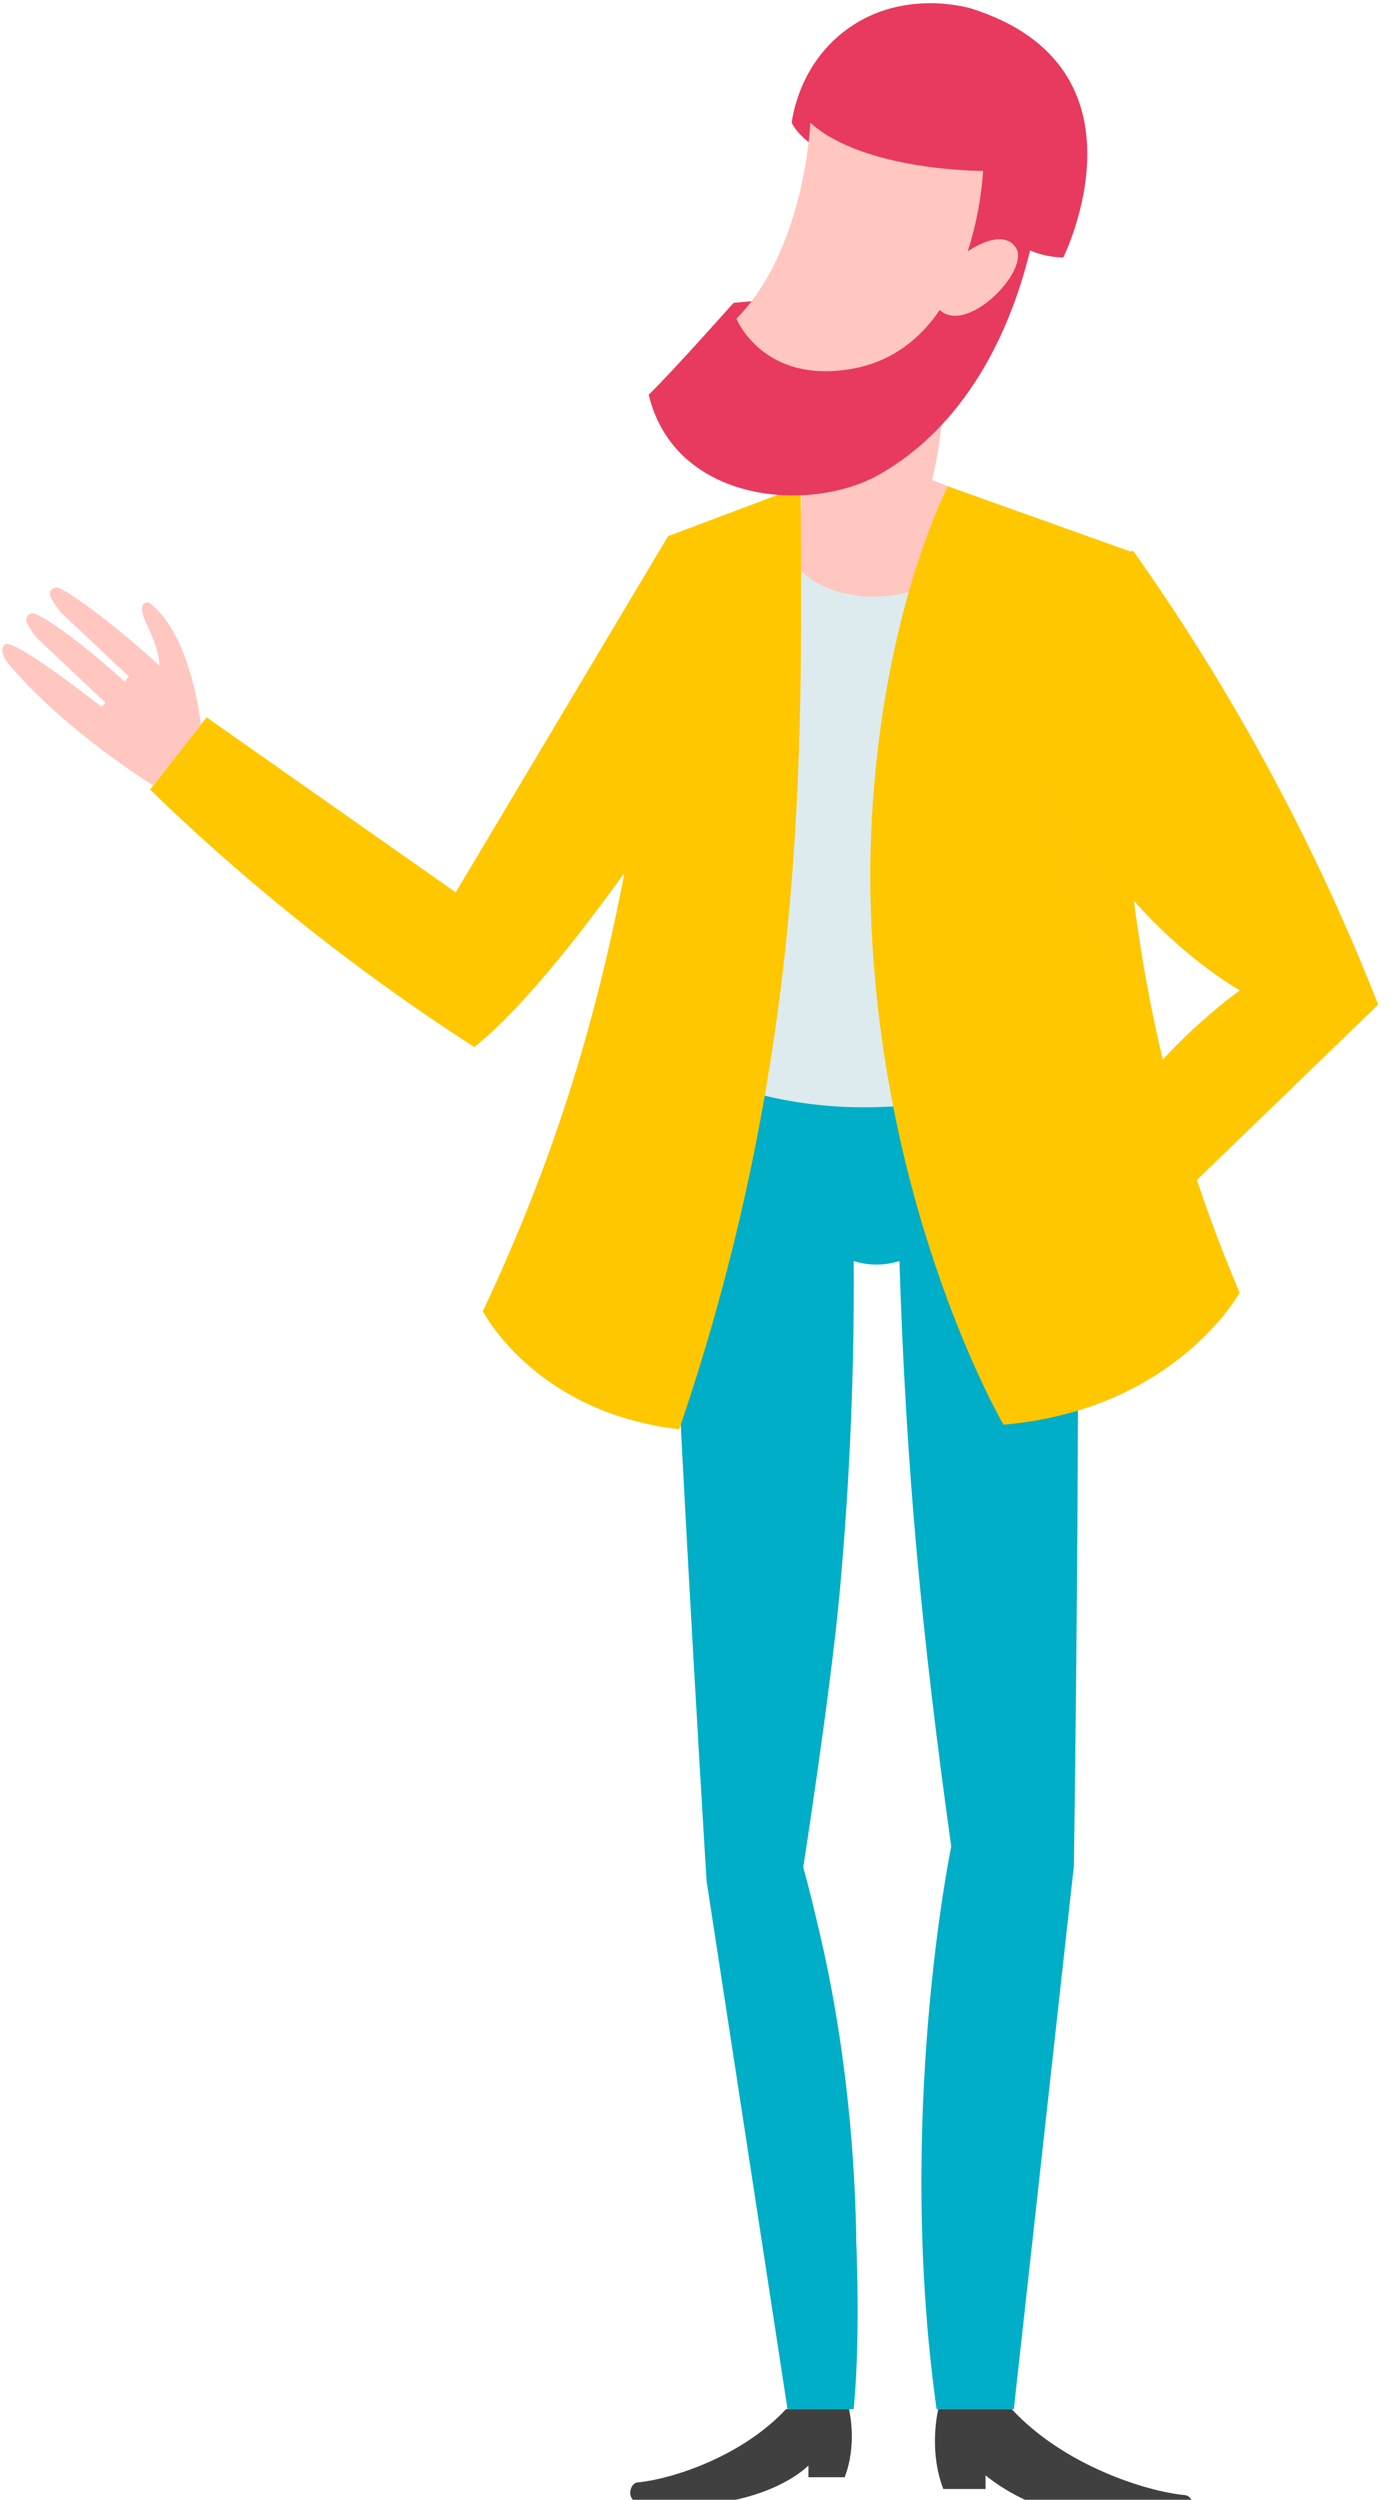
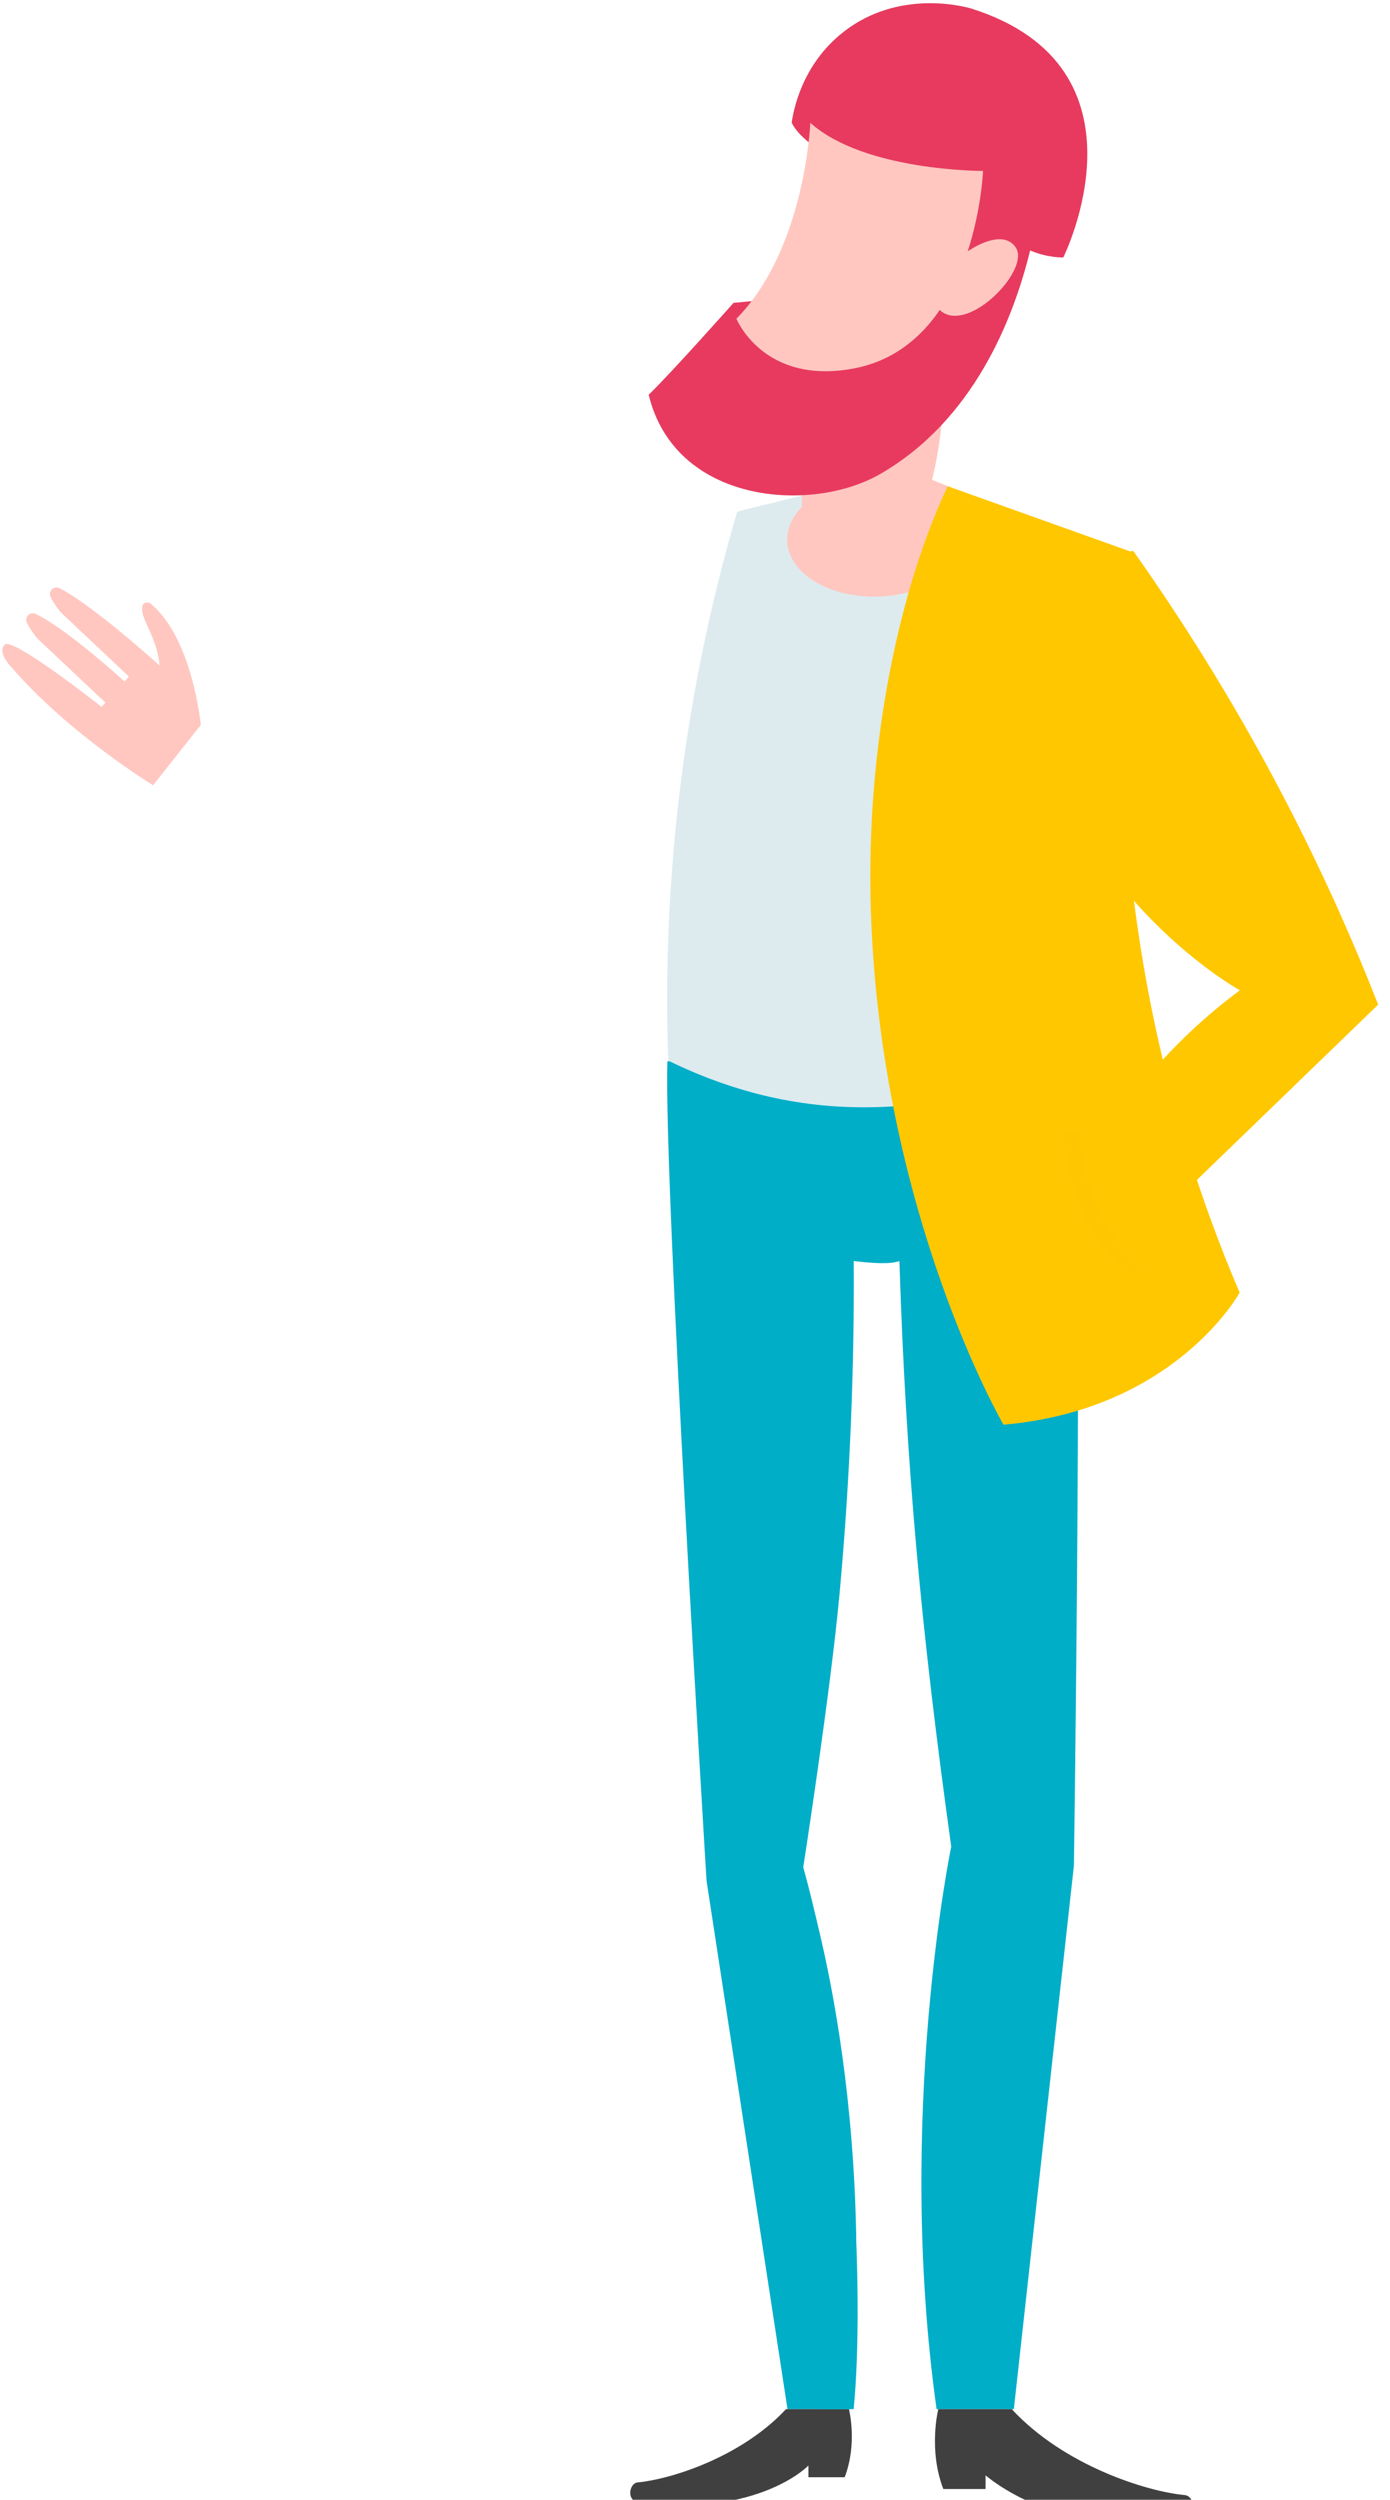
<svg xmlns="http://www.w3.org/2000/svg" width="114" height="205" viewBox="0 0 114 205" fill="none">
-   <path fill-rule="evenodd" clip-rule="evenodd" d="M54.736 87.032C54.424 96.881 57.948 154.237 57.948 154.237L64.587 197.569H70.012C70.934 188.11 70.012 167.924 65.878 153.13C65.878 153.13 68.118 138.723 68.852 130.733C69.752 120.94 70.071 111.792 70.019 103.416C70.441 103.55 71.04 103.69 71.766 103.704C72.614 103.721 73.305 103.561 73.764 103.416C74.308 120.216 75.517 133.46 78.015 151.434C78.015 151.434 73.431 173.454 76.814 197.569H83.149L88.076 152.992C88.076 152.992 88.843 100.225 88.076 87.032C76.963 87.032 65.849 87.032 54.736 87.032Z" fill="#00AEC8" />
+   <path fill-rule="evenodd" clip-rule="evenodd" d="M54.736 87.032C54.424 96.881 57.948 154.237 57.948 154.237L64.587 197.569H70.012C70.934 188.11 70.012 167.924 65.878 153.13C65.878 153.13 68.118 138.723 68.852 130.733C69.752 120.94 70.071 111.792 70.019 103.416C72.614 103.721 73.305 103.561 73.764 103.416C74.308 120.216 75.517 133.46 78.015 151.434C78.015 151.434 73.431 173.454 76.814 197.569H83.149L88.076 152.992C88.076 152.992 88.843 100.225 88.076 87.032C76.963 87.032 65.849 87.032 54.736 87.032Z" fill="#00AEC8" />
  <path fill-rule="evenodd" clip-rule="evenodd" d="M60.461 41.957C58.717 47.906 57.089 54.9 56.014 62.802C54.776 71.906 54.562 80.085 54.804 86.979C57.794 88.437 62.855 90.524 69.413 90.777C75.122 90.997 81.5 89.951 88.038 86.979C88.038 86.979 83.568 64.894 86.246 42.88L75.83 39.876H68.847L60.461 41.957Z" fill="#DDEBEF" />
  <path fill-rule="evenodd" clip-rule="evenodd" d="M70.52 39.361C71.495 35.591 71.493 31.901 71.497 31.889L77.45 29.312C77.45 33.525 77.165 36.688 76.263 40.05C78.065 40.861 79.261 42.208 79.326 43.776C79.438 46.448 76.223 48.751 72.147 48.92C68.07 49.089 64.675 47.059 64.564 44.387C64.465 41.989 67.044 39.888 70.52 39.361Z" fill="#FFC7C0" />
  <path fill-rule="evenodd" clip-rule="evenodd" d="M65.78 39.968L70.579 38.367L78.681 41.714L79.329 40.51L75.087 38.809L65.697 46.289L65.78 39.968Z" fill="#FFC7C0" />
  <path fill-rule="evenodd" clip-rule="evenodd" d="M77.73 39.876L92.914 45.301C92.914 45.301 87.932 73.977 101.67 106.003C101.67 106.003 96.421 115.605 82.3 116.836C82.3 116.836 72.269 99.627 71.427 74.836C70.947 60.682 73.995 47.698 77.73 39.876Z" fill="#FFC700" />
  <path fill-rule="evenodd" clip-rule="evenodd" d="M94.476 82.128C94.475 82.128 94.475 82.128 94.474 82.128C93.784 78.419 93.296 74.88 92.961 71.565V71.566C93.297 74.88 93.786 78.42 94.476 82.128Z" fill="#EFEDDA" />
  <g opacity="0.07">
-     <path opacity="0.07" fill-rule="evenodd" clip-rule="evenodd" d="M94.475 82.128C82.177 77.162 84.883 57.984 84.883 57.984L92.888 71.518C93.24 74.847 93.751 78.402 94.475 82.128Z" fill="#343839" />
-   </g>
+     </g>
  <path fill-rule="evenodd" clip-rule="evenodd" d="M92.928 45.157C97.226 51.226 101.715 58.38 105.94 66.643C108.758 72.155 111.091 77.441 113.03 82.385C106.097 89.09 99.165 95.796 92.233 102.5L88.341 96.597C88.341 96.597 92.789 87.771 101.686 81.213C101.686 81.213 88.287 73.829 84.63 57.758C84.63 57.758 85.373 47.616 92.928 45.157Z" fill="#FFC700" />
-   <path fill-rule="evenodd" clip-rule="evenodd" d="M51.211 71.581C47.372 76.939 42.576 82.96 38.897 85.864C34.92 83.302 30.718 80.364 26.396 77C21.054 72.843 16.372 68.692 12.307 64.75L16.942 58.827L37.376 73.18L54.79 43.968L65.666 39.876C65.687 59.13 66.678 85.058 55.706 117.213C43.829 115.838 39.599 107.523 39.599 107.523C45.318 95.419 48.842 84.023 51.211 71.581Z" fill="#FFC700" />
  <path fill-rule="evenodd" clip-rule="evenodd" d="M84.485 20.539C83.104 26.192 79.836 34.459 72.197 38.868C66.497 42.157 55.353 41.297 53.202 32.373C55.108 30.528 60.163 24.834 60.163 24.834L76.913 23.282C77.856 21.282 79.042 18.327 79.704 14.986C73.062 15.804 66.132 12.63 64.93 10.056C65.057 9.17 65.709 5.341 69.162 2.63C73.685 -0.921 79.082 0.533 79.638 0.693C94.978 5.535 87.205 21.114 87.205 21.114C87.205 21.114 85.935 21.162 84.485 20.539Z" fill="#E73A5E" />
  <path fill-rule="evenodd" clip-rule="evenodd" d="M79.366 20.613C79.368 20.611 79.371 20.61 79.373 20.608C79.373 20.608 82.188 18.597 83.315 20.311C84.442 22.024 79.982 26.811 77.56 25.744C77.56 25.744 77.306 25.657 77.077 25.416C75.502 27.721 73.234 29.627 69.966 30.228C62.594 31.582 60.396 26.136 60.396 26.136C66.056 20.389 66.459 10.072 66.459 10.072C70.899 14.056 80.623 14.017 80.623 14.017C80.623 14.017 80.505 17.111 79.366 20.613Z" fill="#FFC7C0" />
  <path fill-rule="evenodd" clip-rule="evenodd" d="M69.275 203.152H66.304V202.191C66.304 202.191 62.382 206.334 52.574 205.336C52.086 205.286 51.687 204.928 51.687 204.432C51.687 204.04 51.918 203.609 52.305 203.574C54.955 203.332 60.775 201.53 64.462 197.569H69.627C69.627 197.569 70.344 200.39 69.275 203.152Z" fill="#3F403F" />
  <path fill-rule="evenodd" clip-rule="evenodd" d="M77.365 204.118H80.83V202.991C80.83 202.991 86.827 208.343 96.849 206.679C97.413 206.585 97.884 206.201 97.884 205.62C97.884 205.159 97.614 204.654 97.162 204.613C94.071 204.329 87.281 202.215 82.98 197.569H76.953C76.953 197.569 76.117 200.878 77.365 204.118Z" fill="#3F403F" />
  <path fill-rule="evenodd" clip-rule="evenodd" d="M12.283 49.449C12.283 49.449 11.486 49.154 11.685 50.237C11.856 51.167 12.857 52.389 13.096 54.583C8.555 50.514 5.778 48.651 4.859 48.226C4.418 48.022 3.945 48.469 4.136 48.912C4.405 49.535 5.004 50.237 5.004 50.237L10.572 55.484L10.216 55.88C5.905 52.035 3.818 50.761 2.914 50.344C2.473 50.14 2 50.587 2.191 51.03C2.461 51.653 3.059 52.355 3.059 52.355L8.646 57.62L8.331 57.97C8.331 57.97 1.047 52.207 0.383 52.864C-0.282 53.52 0.981 54.768 0.981 54.768C5.702 60.218 12.553 64.397 12.553 64.397C13.859 62.748 15.165 61.1 16.472 59.451C16.472 59.451 15.774 52.207 12.283 49.449Z" fill="#FFC7C0" />
  <g opacity="0.07">
    <path opacity="0.07" fill-rule="evenodd" clip-rule="evenodd" d="M92.717 104.386C92.575 104.386 92.432 104.338 92.315 104.239C87.601 100.256 87.292 93.615 87.281 93.334C87.268 92.993 87.536 92.705 87.879 92.692C88.219 92.679 88.51 92.944 88.524 93.286C88.526 93.349 88.83 99.67 93.12 103.295C93.382 103.517 93.414 103.907 93.192 104.168C93.068 104.312 92.893 104.386 92.717 104.386Z" fill="#343839" />
  </g>
  <path fill-rule="evenodd" clip-rule="evenodd" d="M69.931 103.255C69.931 103.255 70.757 122.274 65.717 153.054C65.717 153.054 72.133 171.474 69.684 197.569H67.332C67.332 197.569 69.925 169.896 62.29 153.693C62.29 153.693 68.868 133.75 68.868 103.255H69.931Z" fill="#00AEC8" />
</svg>